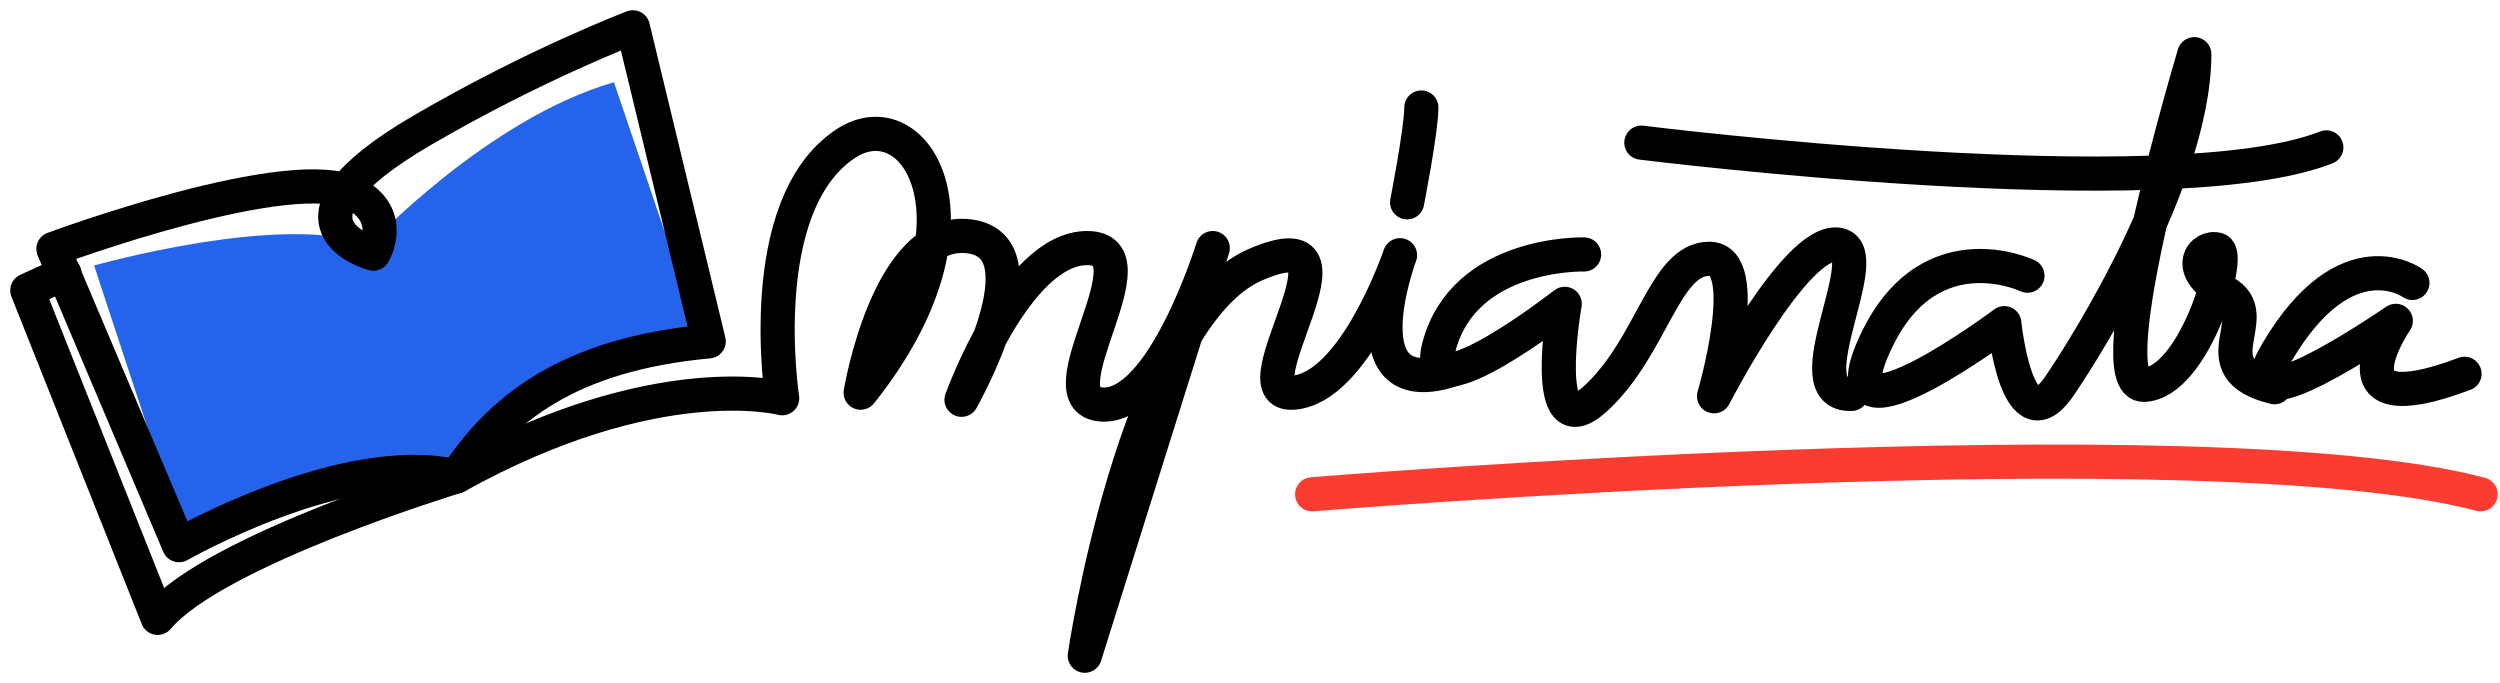
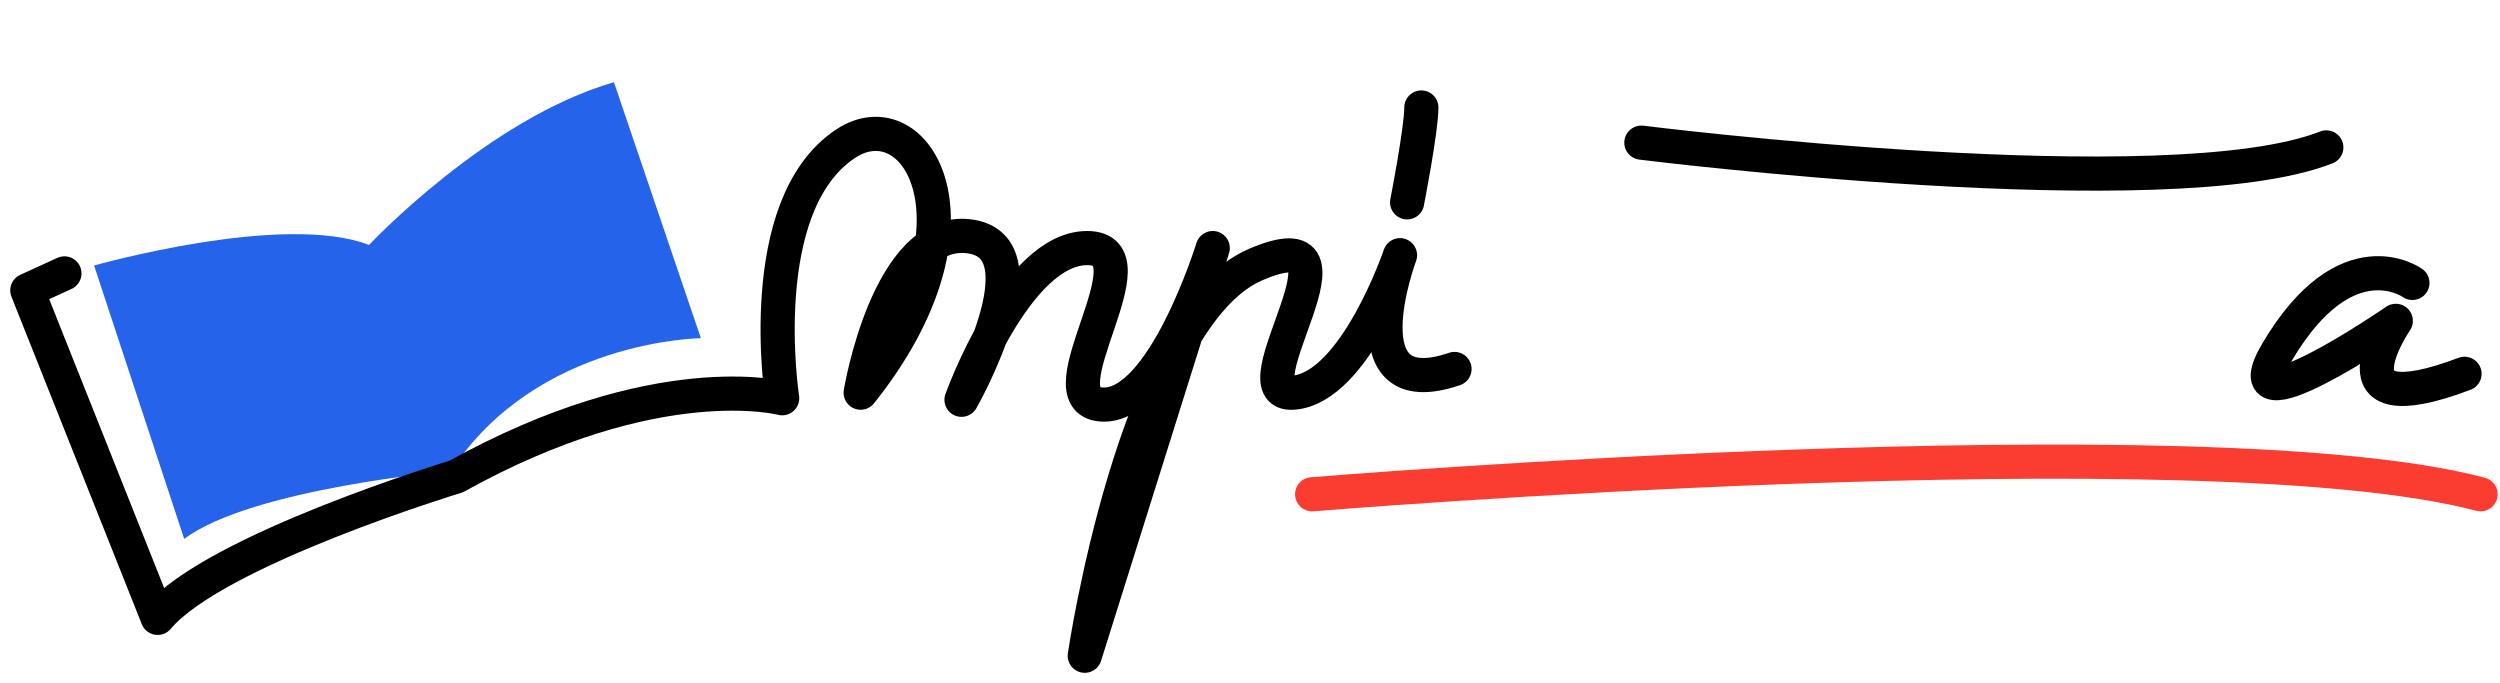
<svg xmlns="http://www.w3.org/2000/svg" width="183" height="50" viewBox="0 0 183 50" fill="none">
  <path d="M6.887 19.436C6.887 19.436 20.766 15.503 27.013 17.932C27.013 17.932 35.686 8.68 44.941 6.02L51.303 24.756C51.303 24.756 39.273 24.873 33.029 34.471C33.029 34.471 18.456 35.744 13.482 39.445L6.887 19.436Z" fill="#2563EA" />
-   <path d="M33.402 34.876C25.248 32.967 13.105 39.908 13.105 39.908L3.909 18.221C3.909 18.221 21.492 11.694 26.029 14.231C28.977 15.879 27.329 18.569 27.329 18.569C27.329 18.569 19.114 16.415 30.887 9.547C39.214 4.69 46.327 2 46.327 2L51.878 24.987C41.556 25.942 36.639 29.962 33.4 34.876H33.402Z" stroke="black" stroke-width="2.5" stroke-linecap="round" stroke-linejoin="round" />
  <path d="M4.717 20.013L2 21.256L11.541 45.228C15.705 40.254 33.4 34.877 33.4 34.877C48.089 26.723 57.255 29.151 57.255 29.151C57.255 29.151 55.076 15.066 61.881 10.53C67.087 7.059 72.832 16.426 63 28.744C63 28.744 65.004 16.6 70.903 17.294C76.802 17.987 70.383 29.264 70.383 29.264C70.383 29.264 74.373 18.159 79.579 18.159C84.784 18.159 76.108 29.264 80.62 29.609C85.132 29.955 88.774 18.159 88.774 18.159L79.405 48C79.405 48 83.049 23.191 91.896 19.375C100.744 15.559 90.161 29.09 94.673 28.744C99.185 28.398 102.481 18.681 102.481 18.681C102.481 18.681 98.317 29.786 106.471 27.009" stroke="black" stroke-width="2.5" stroke-linecap="round" stroke-linejoin="round" />
-   <path d="M115.955 18.626C115.955 18.626 107.123 18.372 105.315 25.45C104.042 30.424 114.538 22.241 114.538 22.241C114.538 22.241 112.629 32.997 116.793 29.181C120.957 25.365 121.824 18.944 125.121 18.944C128.417 18.944 125.469 29.007 125.469 29.007C125.469 29.007 131.368 17.557 134.49 17.903C137.612 18.248 131.02 29.007 135.532 28.833" stroke="black" stroke-width="2.5" stroke-linecap="round" stroke-linejoin="round" />
-   <path d="M148.411 20.18C148.411 20.18 140.798 16.545 137 25.738C133.905 33.228 146.715 23.657 146.715 23.657C146.715 23.657 147.67 33.114 150.909 28.023C150.909 28.023 160.596 13.883 160.624 3.966C160.624 3.966 153.308 28.341 156.952 28.169C160.596 27.998 163.371 18.628 162.329 18.28C161.288 17.932 159.726 19.667 162.849 21.403C165.971 23.138 160.768 26.954 166.493 28.343" stroke="black" stroke-width="2.5" stroke-linecap="round" stroke-linejoin="round" />
  <path d="M176.588 20.71C176.588 20.71 171.76 17.212 166.698 25.742C162.972 32.025 175.372 23.487 175.372 23.487C175.372 23.487 169.995 31.295 180.403 27.362" stroke="black" stroke-width="2.5" stroke-linecap="round" stroke-linejoin="round" />
  <path d="M120.148 10.442C120.148 10.442 158.837 15.3 170.287 10.79" stroke="black" stroke-width="2.5" stroke-linecap="round" stroke-linejoin="round" />
  <path d="M103.001 14.81C103.001 14.81 104.043 9.49 104.043 7.869" stroke="black" stroke-width="2.5" stroke-linecap="round" stroke-linejoin="round" />
  <path d="M96.049 36.181C96.049 36.181 161.282 30.804 181.58 36.181" stroke="#FB3D31" stroke-width="2.5" stroke-miterlimit="10" stroke-linecap="round" />
</svg>